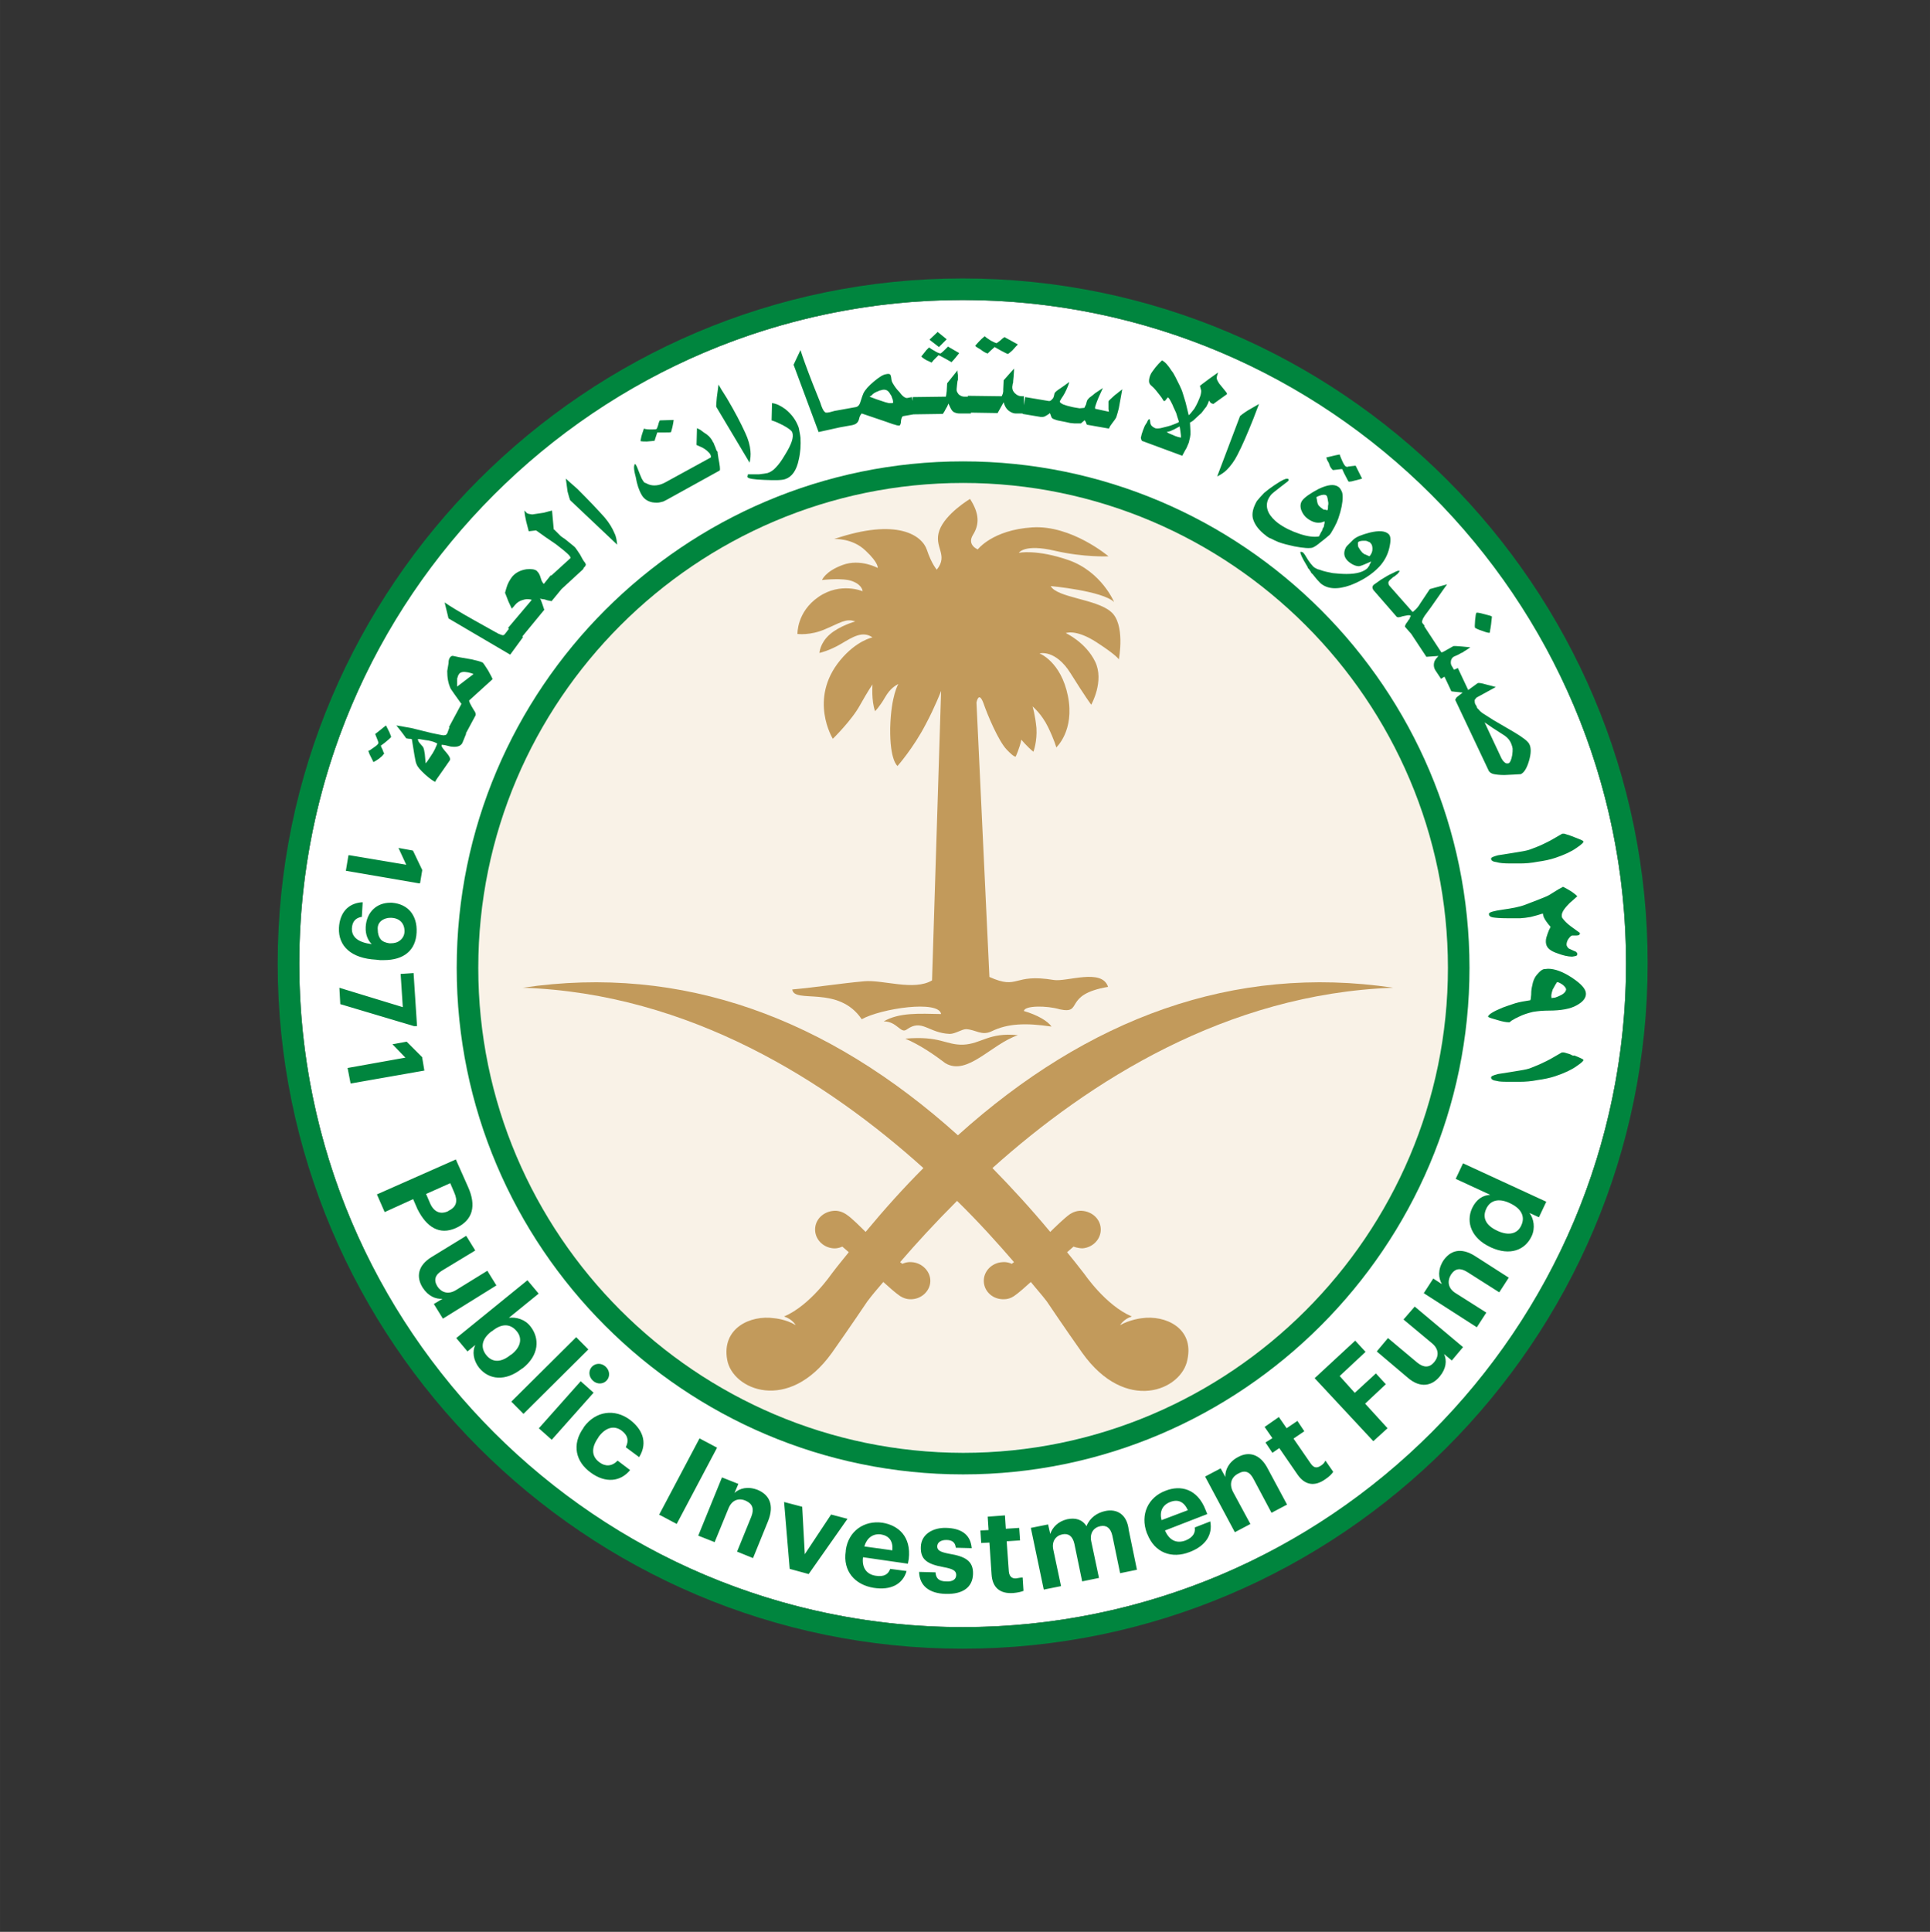
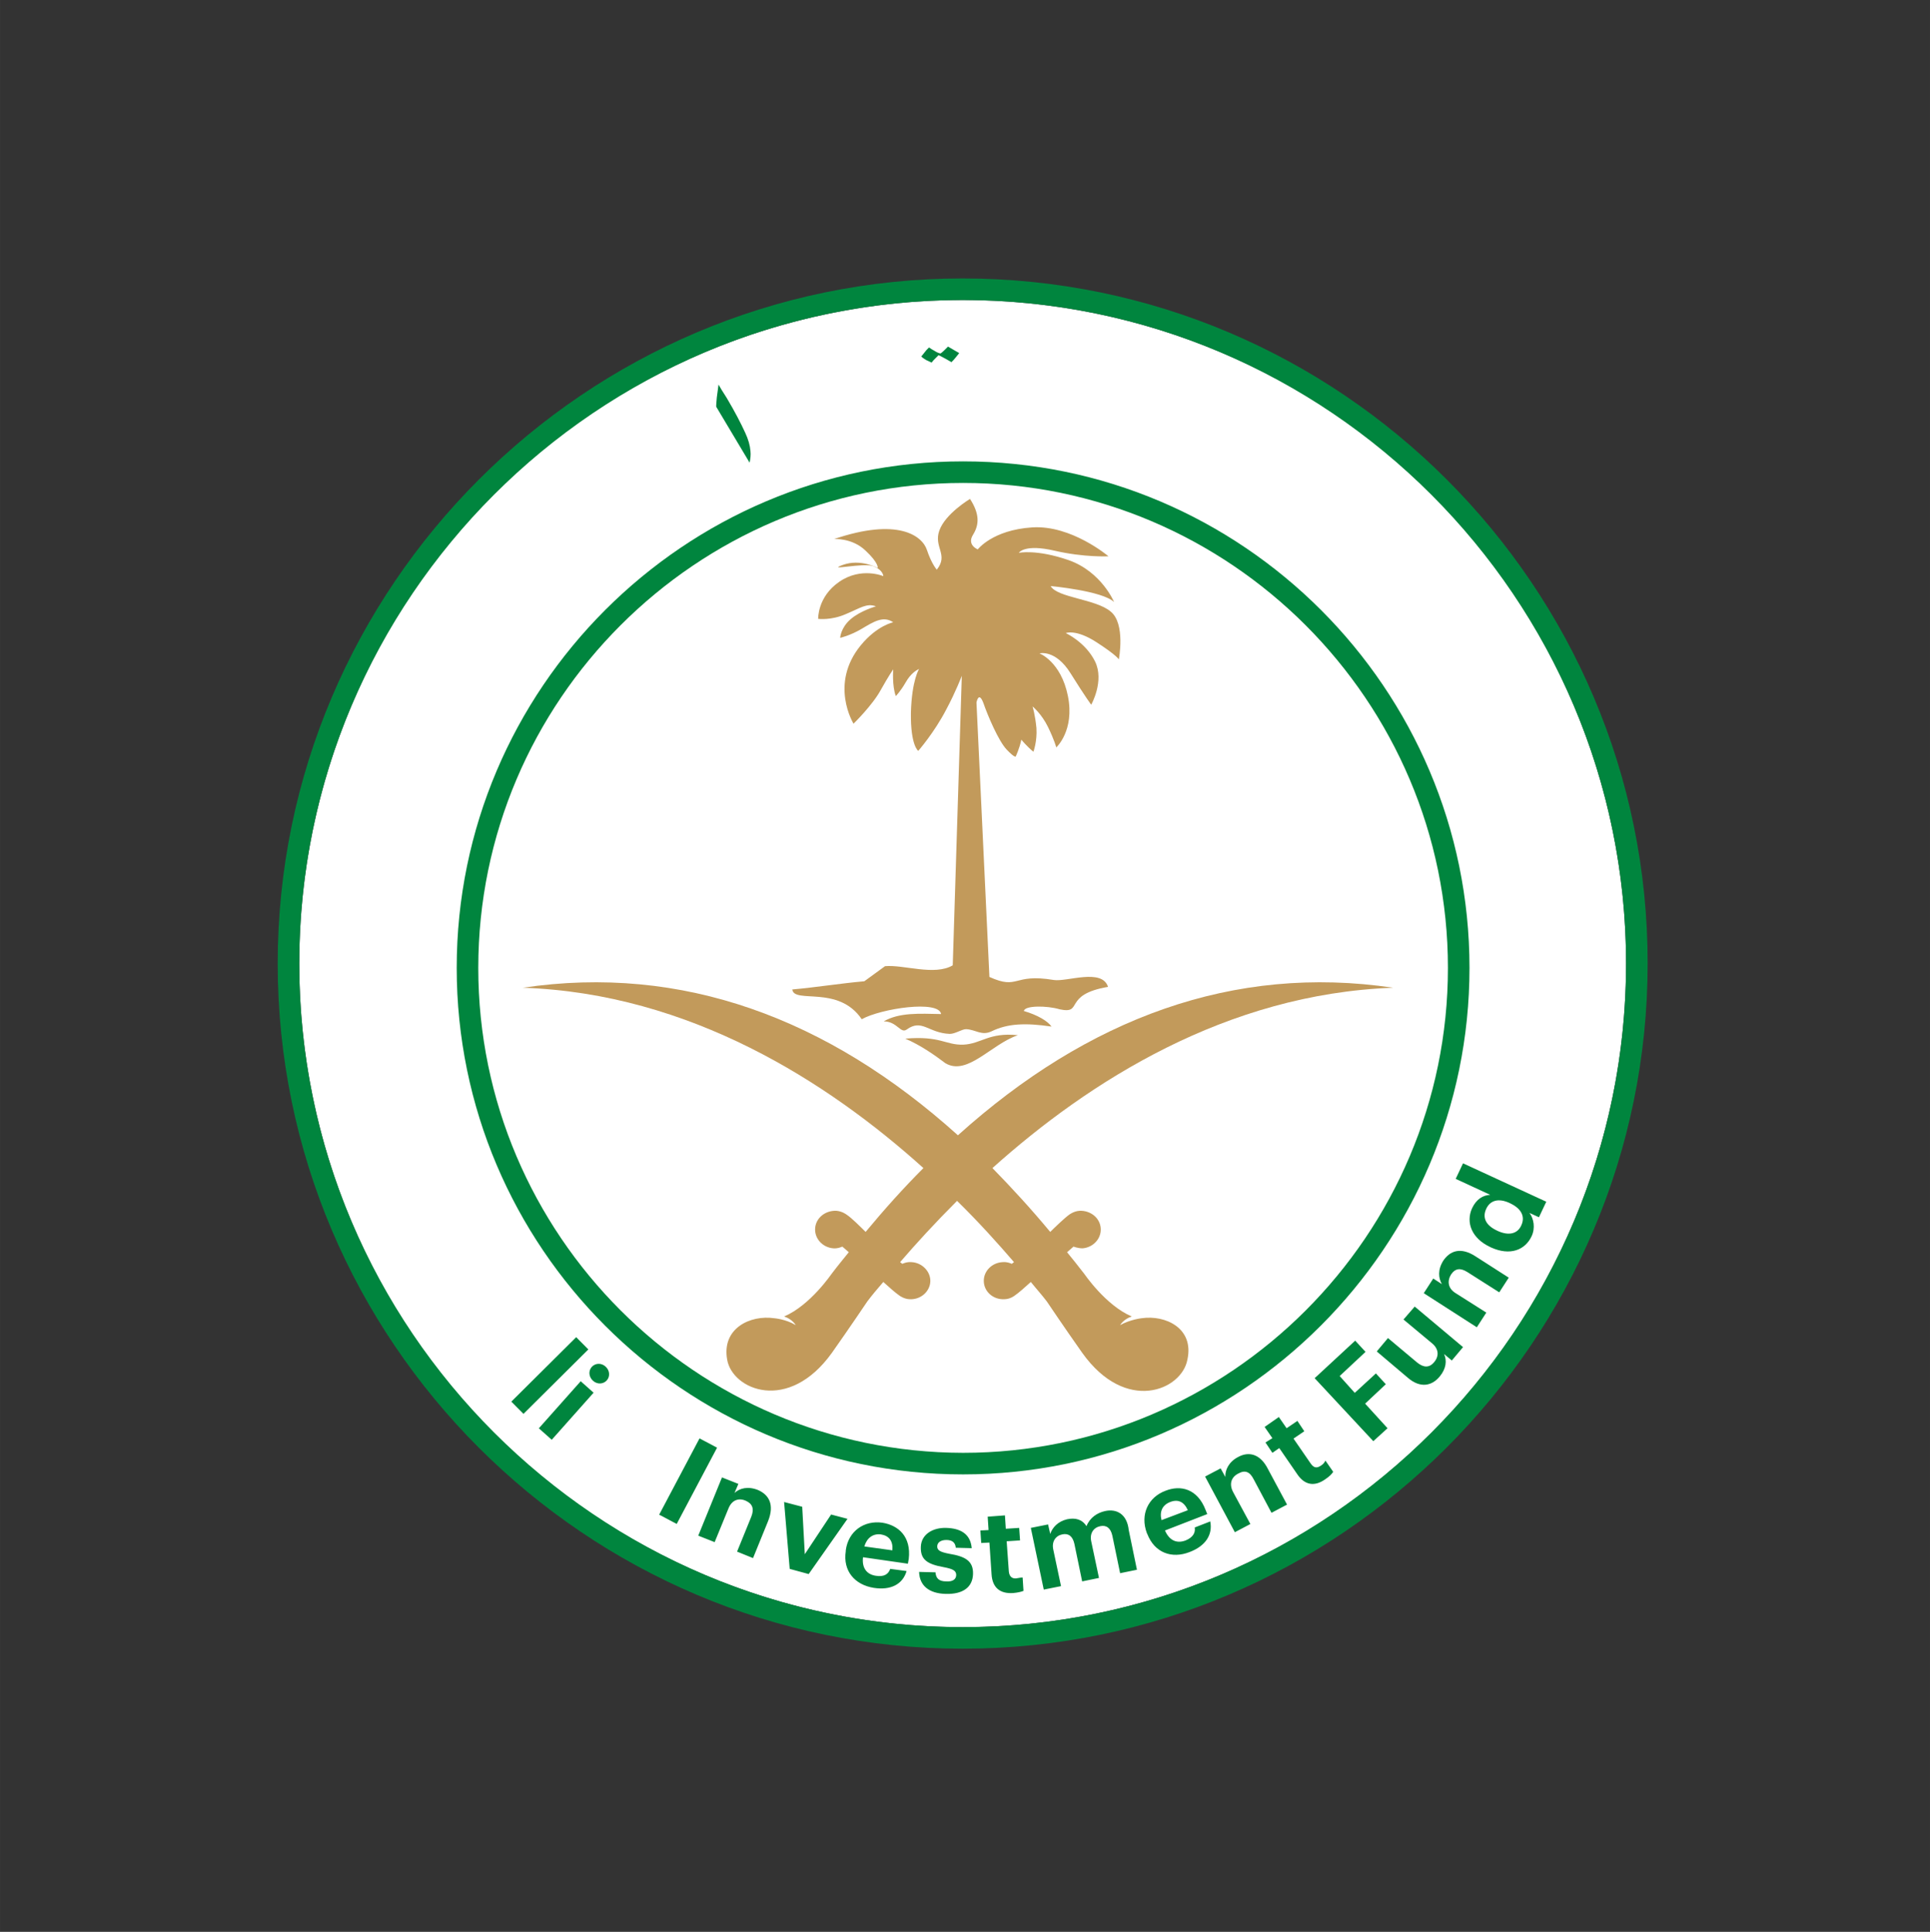
<svg xmlns="http://www.w3.org/2000/svg" width="42.11" height="42.14" data-name="Layer 1" viewBox="0 0 59.957 60">
  <rect x="0" y="0" width="59.957" height="60" fill="#333333" stroke="none" />
  <g transform="matrix(.134 0 0 .134 8.627 8.648)">
    <circle cx="158.8" cy="158.8" r="153.8" class="st0" style="fill:#fff" />
-     <circle cx="158.8" cy="158.8" r="113.3" class="st1" style="fill:#f9f2e7" />
    <path d="M200.3 241s-2.7.3-5 1.6c0 0 .8-1.4 2.7-2-6.1-2.6-11-9.9-11.1-10-1.6-2.1-2.3-2.9-3.9-4.9.6-.5 1.5-1.3 1.5-1.3s1 .4 2.1.4c2.5-.2 4.4-2.3 4.2-4.7-.2-2.4-2.4-4.1-4.9-4-1.4.1-2.4.9-2.4.9-1 .7-3.3 2.9-4.4 4-4.4-5.3-8.9-10.2-13.4-14.8 22.3-20 54.2-40.4 92.9-41.8-37-5.5-70.8 7.1-100.9 34.2-30.1-27.1-63.9-39.7-100.9-34.2 38.7 1.3 70.7 21.8 92.9 41.8-4.6 4.6-9 9.5-13.4 14.8-1.1-1.1-3.3-3.3-4.4-4 0 0-1-.8-2.4-.9-2.5-.1-4.7 1.6-4.9 4-.2 2.4 1.7 4.5 4.2 4.7 1.1.1 2.1-.4 2.1-.4s.9.8 1.5 1.3c-1.6 2-2.3 2.8-3.9 4.9-.1.1-5 7.4-11.1 10 1.9.6 2.7 2 2.7 2-2.3-1.4-5-1.6-5-1.6-5.5-.8-12.2 2.3-10.9 9.6 1.2 7 14.2 12.5 24.3-1.6 4.1-5.8 8.2-11.9 8.2-11.9 1.3-1.7 1.9-2.4 3.7-4.5 1.2 1.1 2.9 2.6 3.8 3.2 0 0 1.1.8 2.4.8 2.5.1 4.6-1.8 4.7-4.1.1-2.3-1.9-4.4-4.4-4.5-1.1-.1-2.1.4-2.1.4s-.2-.2-.5-.4c3.7-4.3 8.1-9.1 13.2-14.2 5.1 5 9.5 9.9 13.2 14.2-.3.2-.5.4-.5.4s-1-.5-2.1-.4c-2.5.1-4.5 2.1-4.4 4.5.1 2.4 2.2 4.2 4.7 4.1 1.4 0 2.4-.8 2.4-.8.9-.6 2.6-2.1 3.8-3.2 1.7 2.1 2.4 2.8 3.7 4.5 0 0 4.1 6.1 8.2 11.9 10.1 14.2 23.1 8.7 24.4 1.6 1.6-7.3-5.1-10.4-10.6-9.6" class="st2" style="fill:#c29a5b" />
-     <path d="M145.5 176.2c3.5 1.5 6.8 3.8 9.3 5.7 5.1 3 10.6-4.4 16.8-6.5-6.8-.7-8.4 2-12.7 2.2-4.1.1-5.3-2.1-13.4-1.4M136 162.9c-5.6.5-11.1 1.4-16.7 1.9.4 3.4 10.7-1.1 16.1 6.9 4.5-2.5 17.9-4.5 18.4-1.2-5-.1-9.7-.4-13.3 1.7 3.1 0 3.9 2.9 5.3 1.9 3.6-2.6 5 .8 10 1 1.3 0 2.8-1.1 3.8-1.1 2.2.1 3.6 1.6 5.9.5 3.7-1.8 7.8-2 13.9-1.1-.9-1.3-3.3-2.7-6.4-3.6.1-1.3 5.3-1.3 8.3-.4 5.6 1.2.6-3.4 11.2-5.2-1.4-4.4-9.6-1.1-12.6-1.6-9.6-1.6-8 2.4-14.9-.7l-3-63.6s.5-2.8 1.6.1c1 2.9 3.5 8.8 5.4 10.8 1.9 2 2.1 1.6 2.1 1.6s.9-1.9 1.3-3.9c0 0 1.3 1.6 2.8 2.8 0 0 .9-2.4.7-5.5-.3-3.1-.9-5-.9-5s2.1 1.7 3.6 4.8c1.5 3.1 1.9 4.7 1.9 4.7s4.3-3.9 2.7-11.9c-1.6-8-6.6-9.9-6.6-9.9s3.7-1 7.2 4.6 4.8 7.3 4.8 7.3 3.1-5.5.9-10-6.8-6.6-6.8-6.6 2.3-1 7.1 2.1 5.2 4 5.2 4 1.6-8.3-1.9-11.1c-3.4-2.9-12.4-3.2-13.9-5.9 0 0 12 1.1 14.7 3.7 0 0-2.9-7-10.5-9.7-7.5-2.6-11.6-1.7-11.6-1.7.1-.1 1.4-2.1 8.3-.5s12.5 1.3 12.5 1.3-8.6-7.3-17.7-6.7c-9.2.6-12.6 5.1-12.6 5.1s-2.6-1-1.1-3.4 1.5-4.9-.7-8.3c0 0-5.7 3.4-7.1 7.3-1.4 3.9 2.2 5.6-.6 9.1 0 0-1.2-1.3-2.3-4.6-1.1-3.3-6.8-7.5-21.5-2.5 0 0 4.2-.3 7.3 2.7 3.1 2.9 2.8 4 2.8 4s-4-2.2-8.1-.7c-4.1 1.5-4.8 3.5-4.8 3.5s4.9-.6 7.1.3c2.3.9 2.3 2.3 2.3 2.3s-5.1-2.2-10.2 1.3-4.9 8.6-4.9 8.6 3 .4 6.4-1.1c3.4-1.4 4.8-2.6 7-1.8 0 0-3.6 1-5.9 3-2.3 2-2.4 4.3-2.4 4.3s2.3-.5 5-2.1 5-3.1 7.3-1.5c0 0-3.7.7-7.5 5.3-7.4 9-1.7 18.2-1.7 18.2s4.4-4.3 6.3-7.8c1.9-3.4 2.9-4.8 2.9-4.8s-.3 3.8.6 6.2c0 0 1.1-1.1 2.3-3.2 1.2-2.1 2.5-2.8 3.1-3.1 0 0-1.7 2.6-1.9 10.2-.1 7.6 1.7 8.8 1.7 8.8s3.7-4.2 6.5-9.6c2.2-4.1 3.6-7.8 3.6-7.8l-2.1 67.1c-4.2 2.5-11.4-.2-15.7.2" class="st2" style="fill:#c29a5b" />
+     <path d="M145.5 176.2c3.5 1.5 6.8 3.8 9.3 5.7 5.1 3 10.6-4.4 16.8-6.5-6.8-.7-8.4 2-12.7 2.2-4.1.1-5.3-2.1-13.4-1.4M136 162.9c-5.6.5-11.1 1.4-16.7 1.9.4 3.4 10.7-1.1 16.1 6.9 4.5-2.5 17.9-4.5 18.4-1.2-5-.1-9.7-.4-13.3 1.7 3.1 0 3.9 2.9 5.3 1.9 3.6-2.6 5 .8 10 1 1.3 0 2.8-1.1 3.8-1.1 2.2.1 3.6 1.6 5.9.5 3.7-1.8 7.8-2 13.9-1.1-.9-1.3-3.3-2.7-6.4-3.6.1-1.3 5.3-1.3 8.3-.4 5.6 1.2.6-3.4 11.2-5.2-1.4-4.4-9.6-1.1-12.6-1.6-9.6-1.6-8 2.4-14.9-.7l-3-63.6s.5-2.8 1.6.1c1 2.9 3.5 8.8 5.4 10.8 1.9 2 2.1 1.6 2.1 1.6s.9-1.9 1.3-3.9c0 0 1.3 1.6 2.8 2.8 0 0 .9-2.4.7-5.5-.3-3.1-.9-5-.9-5s2.1 1.7 3.6 4.8c1.5 3.1 1.9 4.7 1.9 4.7s4.3-3.9 2.7-11.9c-1.6-8-6.6-9.9-6.6-9.9s3.7-1 7.2 4.6 4.8 7.3 4.8 7.3 3.1-5.5.9-10-6.8-6.6-6.8-6.6 2.3-1 7.1 2.1 5.2 4 5.2 4 1.6-8.3-1.9-11.1c-3.4-2.9-12.4-3.2-13.9-5.9 0 0 12 1.1 14.7 3.7 0 0-2.9-7-10.5-9.7-7.5-2.6-11.6-1.7-11.6-1.7.1-.1 1.4-2.1 8.3-.5s12.5 1.3 12.5 1.3-8.6-7.3-17.7-6.7c-9.2.6-12.6 5.1-12.6 5.1s-2.6-1-1.1-3.4 1.5-4.9-.7-8.3c0 0-5.7 3.4-7.1 7.3-1.4 3.9 2.2 5.6-.6 9.1 0 0-1.2-1.3-2.3-4.6-1.1-3.3-6.8-7.5-21.5-2.5 0 0 4.2-.3 7.3 2.7 3.1 2.9 2.8 4 2.8 4s-4-2.2-8.1-.7s4.9-.6 7.1.3c2.3.9 2.3 2.3 2.3 2.3s-5.1-2.2-10.2 1.3-4.9 8.6-4.9 8.6 3 .4 6.4-1.1c3.4-1.4 4.8-2.6 7-1.8 0 0-3.6 1-5.9 3-2.3 2-2.4 4.3-2.4 4.3s2.3-.5 5-2.1 5-3.1 7.3-1.5c0 0-3.7.7-7.5 5.3-7.4 9-1.7 18.2-1.7 18.2s4.4-4.3 6.3-7.8c1.9-3.4 2.9-4.8 2.9-4.8s-.3 3.8.6 6.2c0 0 1.1-1.1 2.3-3.2 1.2-2.1 2.5-2.8 3.1-3.1 0 0-1.7 2.6-1.9 10.2-.1 7.6 1.7 8.8 1.7 8.8s3.7-4.2 6.5-9.6c2.2-4.1 3.6-7.8 3.6-7.8l-2.1 67.1c-4.2 2.5-11.4-.2-15.7.2" class="st2" style="fill:#c29a5b" />
    <path d="M158.8 312.6C74.1 312.6 5 243.5 5 158.8 5 74.1 74.1 5 158.8 5c84.7 0 153.8 69.1 153.8 153.8 0 84.7-69 153.8-153.8 153.8m0-312.6C71.4 0 0 71.4 0 158.8c0 87.5 71.4 158.8 158.8 158.8 87.5 0 158.8-71.4 158.8-158.8C317.7 71.4 246.3 0 158.8 0" class="st3" style="fill:#00853e" />
    <path d="M46.5 159.8C46.5 97.9 97 47.4 158.9 47.4c61.9 0 112.4 50.5 112.4 112.4 0 61.9-50.5 112.4-112.4 112.4-62-.1-112.4-50.6-112.4-112.4m229.8 0c0-64.7-52.7-117.4-117.4-117.4S41.5 95.1 41.5 159.8s52.7 117.4 117.4 117.4c64.6 0 117.4-52.8 117.4-117.4M109.4 42.7c.2-.9.3-1.8.2-2.7-.1-1.3-.5-2.7-1.2-4.2-1-2.2-2.4-4.9-4.3-8.1l-1.2-1.9-.7-1.2-.4 3c-.1 1.3-.2 2.1-.1 2.2z" class="st3" style="fill:#00853e" />
-     <path d="M108.9 46c.1.4 1.4.6 3.9.7 2.5.1 4.1.1 4.9-.2 1.5-.5 2.6-2 3.1-4.5.4-1.7.5-3.4.4-5.1-.1-.9-.3-1.7-.4-2.3-.6-1.7-1.6-3.1-3.1-4.3-1.1-.8-2.1-1.3-3.1-1.4l-.1 4c1 .3 1.8.7 2.6 1.1 1.3.7 2.1 1.3 2.2 1.7.4 1.1-.2 2.8-1.7 5.2-.7 1.2-1.4 2.2-2.1 2.9-.6.7-1.3 1.1-1.9 1.3-.4.1-1.1.2-2 .3H109c0 .3-.1.4-.1.6M52.7 72.8v-.1.2zM87.4 37.6c0-.1.1-.4.3-1l.3-.9h1.6c1 0 1.5 0 1.6-.1l.3-1.1.2-1 .1-.7-3.2.1c-.1.1-.1.2-.2.4s-.1.4-.2.7c-.2.6-.3.9-.4.9-.1.1-.6.1-1.4.1-.8 0-1.3-.1-1.5-.2l-.3.9c-.1.3-.2.6-.3 1l-.2 1c.4.1.9.1 1.5.1.9-.1 1.4-.1 1.8-.2M67.8 51.4l10.9 10.3c-.1-.9-.2-1.8-.6-2.6-.5-1.2-1.2-2.4-2.3-3.7-1.6-1.8-3.7-4-6.3-6.6l-1.7-1.5-1-.9.4 3c.3 1.1.5 1.8.6 2M84.4 50.2c.5.9 1.4 1.5 2.5 1.7.7.1 1.3.1 1.7 0l.4-.1c.1 0 .3-.1.4-.1l.8-.4 12.3-6.8c.1-.3 0-1.2-.3-2.7l-.2-1.3c0-.2 0-.4-.1-.4l-.2-.3-.2-.6c-.1-.2-.2-.5-.3-.7l-.1-.3-.2-.3-.2-.4c-.2-.3-.4-.6-.7-.9-.3-.3-.7-.6-1.2-.9l-.8-.6-.8-.4-.1 3.9.9.4c.5.2.8.4 1.1.6.3.2.5.4.7.6l.3.3s.1.1.2.3c.1.2.2.5.1.7l-10.6 5.8c-1.3.7-2.7.9-3.9.4l-.4-.2-.5-.2-.3-.4-.3-.5c-.2-.4-.5-1.2-.9-2.2l-.2-.5-.2-.4-.2-.3c-.4.2-.4 1.2.1 3 .3 1.8.8 3.2 1.4 4.2M137.7 27.1c.3-.4.7-.6 1.1-.8.3-.1.5-.2.7-.3l.8-.2c.7-.1 1.3.2 1.7 1 .3.4.4.7.4.8l.2.5.1.7-.3.1h-.7l-.4-.1-.4-.1-1.5-.5-.6-.2-.8-.3-.8-.3zm-7.3 7.4 2.8-.5c.9-.2 1.4-.6 1.6-1.5.1-.5.3-.9.6-1.2l5.6 1.9c.9.3 1.6.6 2.1.7.5.2.9.2 1 .2.2 0 .4-.4.4-1.1.1-.7.3-1.1.6-1.1l2.3-.4 6.8-.1c.3-.4.5-.8.7-1.2l.3-.5.3-.7c.4.9.7 1.5 1 1.8.5.4 1.1.5 1.7.5h2.5v-.2l6.2.1 1.4-2.5c.2.8.6 1.5 1.1 1.9.5.4 1.1.7 1.7.7h1.6v.1l4.2.7h.5l.4-.1c.4-.2.7-.4 1-.6l.2-.2.1.2.3.8c.1.2.4.4.8.5.4.2 1.1.3 2.1.5l.5.1.9.2 1 .1h1.5l.6-.5.2-.2h.1c.1.1.2.3.3.5l.1.3.1.2 5.1.9.3-.6.5-.7.6-.8.3-.5c.2-.6.4-1.3.6-2.1l.8-4.4-.9.7c-.3.3-.7.5-1.1.9-.8.7-1.2 1.1-1.2 1.2V30.3l.1.6-3.2-.7v-.4c.1-.3.2-.7.4-1.2l.4-1 1-2.2-1.8 1.2c-.8.7-1.3 1-1.4 1.1-.1.2-.3.3-.4.5-.1.2-.2.5-.3 1l-.4.8-1.1.1-1.2-.2-.5-.1-1.2-.3-.9-.3c-.6-.3-.8-.5-.8-.7l.4-.7c.1-.2.3-.4.4-.6l.4-.7c.6-1.2.9-2 1-2.5-.8.6-1.5 1.1-2.1 1.5-.8.5-1.2.9-1.3 1.1-.1.5-.2.9-.3 1.1-.4.5-.7.8-1.1.7l-5.4-.9-.3 1.9v-2.1h-.5c-.6 0-1.1-.2-1.6-.7-.4-.4-.6-.8-.6-1.3v-.2l.1-.7.1-.3v-.3l.1-1 .1-1.4v-.5l-2.4 2.7-.1 2.1v.5l-.1.5-.2.5-.1.1-7.8-.1v.2h-.8c-.5 0-.9-.2-1.3-.5-.3-.4-.5-.7-.5-1v-.3l.1-1 .1-.8.1-.3v-1.1l-.1-.7v-.4l-2.4 3-.1 1.8-.1.8-.1.5-7.7.1v.9l-.2-.9-1 .2c-.4.1-1.1-.3-1.8-1.3-.7-.7-1.2-1.4-1.6-2.1l-.2-.4-.1-.4-.1-.7c-.1-.3-.1-.5-.3-.6-.2-.1-.5-.1-.9 0-.7.1-1.6.7-2.8 1.7-1.2 1-2 1.9-2.4 2.7-.1.2-.4 1-.8 2.3-.2.5-.5.8-.9.9l-5 .9-1.1.3-.6.1c-.3 0-.4 0-.5-.1l-.3-.3s-.1-.1-.1-.2c-.1-.1-.4-.7-.7-1.7l-1.8-4.5c-1.4-3.6-2.3-6.1-2.8-7.7l-1.6 3.4 5.8 15.6zM281.7 104.2l2.8 1.8c.7.5 1.2 1.1 1.5 1.9l.1.3.1.3.1.5c0 .4 0 .9-.1 1.5-.2 1.1-.5 1.8-.9 1.9h-.5c-.4-.2-.8-.6-1.1-1.2l-3.9-8.3zM254.1 71c-.2.2-.3.4-.3.6 0 .2.1.4.2.6l5.4 6.2c.2.2.6.2 1.4-.1.9-.2 1.5-.3 1.7-.2l.2.1-.1.2-.2.4c0 .2-.1.3-.2.3l-.1.2-.2.3-.3.4c-.3.5-.3.8-.2.8l1.4 1.6 3.5 5.3 2.8-.2-.6.7-.3.5c-.3.8-.2 1.6.3 2.3l1.2 1.8.8-.5 1.6 3.4 2.6.3-1.4 1.1c-.2.3-.3.5-.3.6l7.8 16.5c.3.4.7.6 1.2.7.5.1 1.3.2 2.4.2l2.1-.1 1.7-.1c.8-.4 1.4-1.4 1.9-3.1.5-1.7.5-3 .1-3.8-.3-.7-1.5-1.6-3.5-2.8l-4.8-2.8-2.2-1.4c-.5-.3-1-.7-1.2-1l-.4-.4-.2-.5-.3-.5c-.1-.3-.1-.6-.1-.9.2-.3.4-.6.7-.7l4.2-2.3-2.3-.6c-1-.3-1.7-.4-1.9-.3l-2.2 1.6-2.4-5.1-.9.4-.4-.7c-.3-.4-.4-.8-.3-1.4.1-.4.3-.7.6-.9l.2-.1.9-.4.7-.4.3-.1.4-.3.5-.3.6-.4.3-.2c-.2 0-.8-.1-2-.2l-1.4-.1h-.5l-1.6.9-.7.4-.5.2-4-6.1-.1.1.2-.2-.5-.6c-.2-.3-.1-.8.5-1.7l1.4-1.9 2.8-4 1-1.4-4 1.1-2.2 3.3c-.4.7-.9 1.3-1.4 1.7l-.2.2-.2.1-5.3-6c-.3-.3-.3-.6-.3-.9.1-.3.4-.6.8-.9l.2-.2.3-.2.2-.1.2-.2.4-.3.4-.5.1-.2c-.1-.1-.4-.1-1 .2l-.4.2-.4.2c-.5.2-1.4.7-2.5 1.4zM220 44.4c.9-.9 1.8-2.1 2.5-3.5 1.1-2.1 2.3-4.9 3.7-8.4l.8-2.1.5-1.3-2.6 1.5c-1.1.7-1.7 1.2-1.8 1.3l-5.3 14c.8-.4 1.6-.9 2.2-1.5M279.3 81.7c1 .4 1.6.5 1.7.4 0-.2.1-.4.1-.7.1-.3.1-.7.2-1.2l.2-1.8c-.1-.2-.7-.3-1.8-.6s-1.7-.4-1.8-.3c-.1.1-.2.6-.3 1.7-.1 1.1-.1 1.7 0 1.8.2.1.7.4 1.7.7M242.5 53.6l-.4-.3-.4-.3-.4-.4-.2-.4-.1-.4-.1-.6c0-.2-.1-.3-.1-.5.5-.3.9-.4 1.2-.5.5-.1.9-.1 1.1.1.2.1.3.6.4 1.3.1.4.1.7 0 1.1 0 .3 0 .7-.1 1h-.3l-.2-.1zm-16.4 2.1c.4 1.4 1.4 2.7 3 3.9.1.1.2.2.4.3.2.1.4.3.8.4l.8.4.9.4c1.1.4 2.3.7 3.7 1 2.1.4 3.5.5 4.2.3.5-.2 1.1-.6 1.8-1.2l.9-.7 1.2-1 .1-.1.3-.4.8-1.4.5-1 .4-1c.7-2 1-3.7 1-4.9 0-.7-.1-1.2-.3-1.5-.2-.4-.4-.7-.7-.9-1-.7-2.5-.5-4.6.5-1.9 1-3.2 1.9-3.8 2.7-.4.6-.5 1.3-.2 2.2.3.8.8 1.5 1.5 2 1 .7 1.9 1 2.8.9.3 0 .6-.1 1.1-.3v.4l-.1.4c0 .3-.1.6-.3.8l-.2.6-.2.3-.5 1c-1.2.2-2.7 0-4.5-.6-1.8-.6-3.5-1.4-5-2.5-.9-.7-1.7-1.5-2.2-2.5-.6-1.3-.5-2.6.4-3.8.2-.3.5-.6.9-.9l1.4-1.1 1.3-1c.3-.2.5-.4.6-.5.1-.2.1-.3 0-.4-.4-.3-1.4.2-3.2 1.4-.9.6-1.7 1.2-2.4 1.8-.7.7-1.2 1.3-1.7 1.9-.9 1.6-1.2 2.9-.9 4.1M206.9 35.4l.9-.4 1.3-.7.1.6.1.7.1.8v.5c-.5-.1-.9-.2-1.4-.4l-.2-.1-1.2-.5-.5-.3zm2.8 5.7.7-1.3c.3-.4.5-1 .8-1.7 0 0 .1-.2.1-.4l.2-.8.1-.7v-.8l-.1-2c.2-.1.6-.3.9-.6l1.4-1.3c.3-.2.6-.6 1.1-1.3.2-.2.3-.4.4-.5l.2-.4.2-.4.2-.6.3.4c.1.1.1.2.2.2l.5.2 3.2-2.3c0-.2-.3-.6-.9-1.3l-.9-1.1c-.4-.6-.6-1-.6-1.3 0-.3.1-.7.3-1.3l-2.1 1.5-1.6 1.2-.5.4.3 1.1c0 .5-.1 1-.3 1.5l-.2.5-.3.7-.4.8-.4.7c-.7.9-1.1 1.4-1.3 1.5l-.7-2.9-.7-2.3c-.2-.7-.5-1.2-.7-1.7l-.6-1.2-.4-.8c-.3-.5-.5-1-.8-1.3-.9-1.4-1.6-2.2-2.3-2.5l-.8.8-.7.8c-.6.8-1 1.3-1.2 1.8-.2.5-.3 1-.3 1.4 0 .5.2.8.7 1.2.6.5 1.2 1.3 1.9 2.2l.3.4.5.8c.2.1.4-.1.6-.4.2-.3.4-.5.4-.4.1 0 .4.4.7 1l.4.8c.1.3.2.5.3.7l.5 1.1.3 1 .3.9v.2c-.3.2-.6.3-1.1.5l-.8.3-.7.2-1.6.4c-.6.1-1 .1-1.3 0-.6-.3-1-.6-1.1-1.2l-.1-.7-.1-.2c-.2 0-.4.3-.6.8-.2.3-.4.6-.5.8l-.4 1-.3.9c-.1.3-.1.6-.2.8.1.5.2.8.4.8zM243.7 42.8l.2.6.2.4c.2.3.4.5.5.6h.2l.9-.1.8-.1h.3l.4.9c.7 1.3 1 2 1.1 2 .2 0 .6 0 1.2-.2.5-.1 1.2-.3 1.9-.5l-1.5-3-.9.1-.8.1c-.2.1-.4.1-.5 0l-.2-.1c-.1-.1-.4-.5-.7-1.2-.4-.9-.6-1.4-.6-1.5l-1 .2-2.1.5.2.6zM250.5 61.1c.2-.2.7-.3 1.3-.3.3 0 .6 0 .8.1.2.1.4.2.5.2.1 0 .1.1.2.2.4.3.5.8.5 1.4 0 .6-.2 1.1-.6 1.6l-.1.1-.9-.4-.3-.1-.1-.1-.3-.2-.5-.6-.5-.8c-.1-.6-.1-1 0-1.1m-2.6.9c-.3.3-.4.7-.5.9-.3 1-.1 1.8.7 2.6.9.8 1.8 1.2 2.6 1.2l.4-.1.3-.1.5-.2.7-.3.9-.4c-.1.3-.2.5-.3.6l-.2.5-.1.1-.1.1-.1.2c-.9.9-2.5 1.4-4.9 1.4-1.1 0-2.2-.1-3.2-.2-1-.2-2.1-.4-3.1-.8l-.4-.1-.4-.2c-.2-.1-.4-.2-.7-.5l-.6-.7-.5-.7-.8-1.3-.4-.5c-.3-.1-.5-.2-.6-.1-.1.3.4 1.4 1.5 3.2.1.2.2.3.2.4 0 .1.1.2.3.4l.4.6c.1.2.1.3.2.3 0 .1.1.1.2.2l.4.5c.4.5.8 1 1.4 1.6 1.6 1.4 3.9 1.6 7 .5 2.6-1 4.9-2.4 6.7-4.3 1.1-1.2 1.9-2.6 2.3-4.3.4-1.7.4-2.8-.2-3.3-.8-.7-2.2-.8-4.3-.3-1.9.5-3.2 1-3.9 1.7z" class="st3" style="fill:#00853e" />
    <path d="m151.6 19.5.5-.6.5-.5.6-.6c.1 0 .7.3 1.6.8l1.4.8.4-.4.6-.7.8-1-2.6-1.5-.7.7c-.6.6-1 .9-1.1.9-.3-.1-.7-.2-1.3-.6l-.7-.4-.6-.4-.3.3-.3.3-.4.5-.8 1c.2.2.6.5 1.1.8.3.1.8.4 1.3.6" class="st3" style="fill:#00853e" />
-     <path d="m151.1 14.2 2.2 1.7 1.8-1.8-2.1-1.7zM164.6 17.4l.5-.5 1.1-1 1.6.9c.9.5 1.4.7 1.5.7l.3-.2.7-.6c.7-.8 1.2-1.3 1.3-1.4l-3.1-1.7c-.2.1-.6.4-1 .8-.5.4-.8.6-.9.6l-.5-.2-.8-.4c-.8-.5-1.3-.9-1.4-1l-.7.6-.6.6-.9 1c.1.2.6.5 1.3.9.6.5 1.2.8 1.6.9M53.9 87.2l3-4.1-.2-.1 5.1-6.2-.4-1.2-.4-1.1-.2-.3.4.1.7.1.6.2 1 .2 2.3-2.8 5-4.6.2-.4.3-.3c.1-.3.2-.4.1-.5-.1-.3-.2-.4-.3-.5-.1-.1-.2-.3-.4-.6l-.6-1.1c-.5-.8-.9-1.3-1.1-1.6l-.3-.3-2.1-1.7-.6-.4-.4-.3-.7-.7-.8-.8H64l-.4-4.4-.8.2-1.1.3-2.7.4c-.5-.1-.8-.1-1-.2l-.2-.1c-.1 0-.1-.1-.2-.2l-.4-.4.1 1 .3 1.5.6 2.3 1.7-.2 2.4 1.7 2.2 1.5c1.3 1 2.3 1.8 2.9 2.4.3.3.5.6.5.8l-4.5 4.1-.1-.1-1.6 2-.2-.2-.3-.5-.3-.9c-.1-.4-.3-.7-.4-.9-.1-.2-.3-.3-.4-.5-.5-.4-1.3-.5-2.4-.4-1.4.2-2.6.8-3.4 1.8-.5.7-1 1.5-1.3 2.6l-.2.7-.1.4.1.2.7 1.8.8 1.7c0-.1.1-.3.3-.4l.4-.5c.5-.6 1.1-1 1.9-1.2.6-.2 1.1-.2 1.7-.1l.3.1-5.5 6.5.2.2-.6.8-.4.5c-.2.2-.4.2-.4.2l-.4-.1s-.1 0-.2-.1c-.2 0-.7-.3-1.6-.8l-4.3-2.4c-3.4-1.9-5.7-3.3-7-4.2l.9 3.7zM34.2 107l.7.1c.2 0 .3.1.5.1l.7.2.5.2.4.2-.2.5-.4.9-.5.9c-.1.1-.2.3-.4.6l-.4.6-.4.6-.4.5-.2-2.2c-.1-.7-.2-1.2-.4-1.6l-.7-.8c-.3-.3-.5-.7-.5-1 0-.1.6 0 1.7.2m7.4-12.4v-1.4c0-.4 0-.7.1-.7l.1-.4.3-.5c.4-.4 1-.5 2-.3.4.1.9.2 1.3.4zM29 105.5l.8 1.1.6.1c.3 0 .5 0 .7.1l.6 3.7c.2 1 .3 1.8.5 2.1.2.6.9 1.4 2 2.4s1.9 1.5 2.3 1.7l.2-.4.4-.6 1.2-1.7c1-1.4 1.5-2.2 1.6-2.3.2-.4-.1-1-.8-1.8-.7-.8-1.1-1.3-1.1-1.6v-.2h.2c.2 0 .8.1 1.9.4 1.5.2 2.3-.1 2.7-.8l.9-2.2h-.1l2.2-4.1c.2-.3.1-.8-.3-1.3-.8-1.3-1.2-2.1-1.1-2.3l5.4-4.9c0-.2-.4-.9-1-2-.7-1.1-1.1-1.7-1.2-1.8-.3-.2-.7-.3-1-.4l-.8-.2-.8-.2-2.9-.5-1.4-.3c-.3-.1-.6.1-.8.4-.2.3-.3.7-.3 1.3l-.3 1.8c0 1.5.2 2.8.8 4.1l.9 1.3 1.5 2.1.1.1-2.9 5.4.1.1-.3.8-.1.3c-.1.3-.3.5-.4.6l-.5.1c-.3 0-1.2-.2-2.7-.5l-4.9-1.2-1.7-.3-1.7-.3.8 1zM22.2 112.1c.2-.1.4-.2.7-.4l.6-.4.7-.6c.2-.2.3-.4.5-.6-.1-.1-.2-.3-.4-.9l-.2-.4-.2-.5c.1-.1.6-.4 1.3-1 .5-.4.8-.7 1-.9l.1-.1c0-.1-.1-.4-.4-1.1l-.4-.8-.4-.8-2.5 2 .6 1.5c.1.3.2.5.1.7-.1.2-.4.5-1 .9-.7.5-1.1.8-1.3.8l.3.8zM295.6 164.8c.6-1.1.9-1.6 1-1.7.3 0 .7.2 1.3.6.5.4.8.8.8 1.1-.1.7-.8 1.2-1.8 1.6-.2.1-.5.2-.8.3 0 0-.3 0-.8.1v-.2c-.1-.3 0-.9.3-1.8m-15 6.3c.1.2.8.4 2.2.8 1.3.4 2.1.5 2.5.5h.3l.5-.4.7-.4c.1-.1.2-.1.4-.2l.6-.3c1-.5 2-.8 3.2-1.1 1.2-.2 2.4-.3 3.7-.3 2.8 0 5-.4 6.4-1.2 1.5-.8 2.2-1.7 2.2-2.7 0-1.1-1.1-2.3-3.2-3.7-2.1-1.4-4-2.1-5.6-2.1l-1 .1c-.4.1-.9.5-1.4 1.1-.7.7-1.1 1.7-1.3 2.9-.1.4-.2 1-.2 1.9l-.1 1-.1.3c-1.3.2-2.5.4-3.5.7l-1.5.5-1.4.5c-2.2.9-3.3 1.6-3.4 2.1M301.3 143.2c-.7-.7-1.5-1.2-2.2-1.6l-1.1-.6-1.1.6-2.1 1.3c-.5.3-1.3.6-2.3 1l-3.1 1.2c-1.5.6-3.3.9-5.4 1.2-2.1.3-3.2.6-3.2 1s.3.7.9.8c.6.1 1.7.2 3.3.2h3.1l1.1-.1 1.3-.2 1.5-.4 1.3-.4.2.8c.3.7.9 1.5 1.6 2.3l-.2.4-.2.4-.3.8c-.2.6-.4 1.1-.4 1.7 0 .3 0 .5.1.8.2.8 1 1.5 2.5 2 1.3.5 2.5.8 3.5.8l.6-.1.4-.1c.2-.2.2-.3.2-.5-.1-.3-.3-.5-.7-.6l-1.3-.6c-.3-.3-.5-.6-.5-.9 0-.5.2-1 .5-1.4.3-.4.6-.7.8-.7h1c.6 0 .8-.2.8-.6l-2.2-1.6c-.8-.6-1.4-1.2-1.9-1.9-.1-.2-.1-.4-.1-.6 0-.7.6-1.6 1.8-2.8zM287.9 132.9c-1.3.2-2.9.5-5 .8-1.1.3-1.6.5-1.6.8 0 .4.4.7 1.3.8.6.2 1.7.3 3.2.3h2.2c1.2 0 2.6-.1 4.1-.4 1.5-.2 2.9-.5 4.1-.9 2.1-.7 3.8-1.5 4.9-2.3 1.2-.8 1.7-1.3 1.6-1.5 0-.2-.8-.5-2.1-1-.2-.1-.5-.2-.8-.3-.2-.1-.5-.2-.9-.3l-.6-.2h-.5l-2.6 1.5c-.5.3-1.2.6-2 1s-1.7.7-2.7 1.1c-.5.2-1.3.4-2.6.6M299.8 179.9c-.2-.1-.5-.2-.9-.3l-.7-.2h-.5l-2.6 1.5c-.5.3-1.2.6-2 1s-1.7.7-2.6 1.1c-.5.2-1.3.4-2.6.6-1.3.2-2.9.5-5 .8-1.1.3-1.6.5-1.6.8 0 .4.4.7 1.3.8.6.2 1.7.2 3.2.2h2.2c1.2 0 2.6-.1 4.1-.4 1.5-.2 2.9-.5 4.1-.9 2.1-.7 3.8-1.5 4.9-2.3 1.2-.8 1.7-1.3 1.6-1.5 0-.1-.8-.5-2.1-1-.2.1-.5 0-.8-.2M28 132l1.8 3.9-13.1-2.2h-.3l-.6 3.6 16.9 2.9h.3l.5-3v-.1l-2.1-4.4-.1-.1zM24 148.9c.5-.4 1.2-.7 2.1-.7h.3c1.9.1 3 1.3 3 3.1 0 .9-.4 1.6-1 2.1s-1.3.7-2.2.7h-.3c-.8-.1-1.6-.4-2-.9-.5-.6-.7-1.4-.7-2.2-.1-.9.2-1.6.8-2.1m-1.2 9 .9.1h.9c4.7 0 7.4-2.3 7.6-6.4.2-4-2-6.6-5.7-6.9h-.4c-3.2 0-5.5 2.2-5.7 5.6-.1 1.9.6 3.2 1.4 4-3.1-.4-4.7-1.6-4.6-3.7.1-1.5.8-2.3 2.1-2.6h.2l.2-3.4h-.3c-3.1.3-5 2.4-5.2 5.9-.2 4.3 2.9 7.1 8.6 7.4M14.5 168v.2l17.1 5.1h.7l-.8-12.3-3 .2.5 7.7-14.4-4.4-.3-.1zM16.9 186.6l17.1-3-.5-3v-.1L30 177l-.1-.1-3.3.6 3 3.1-13.4 2.4zM40 209.7l.9 2.1c.9 2 .6 3.4-1.3 4.3l-.1.1c-1.8.8-3.3.2-4.2-1.9l-.9-2.1zm1.3 10.4c4-1.8 4.8-5.2 2.8-9.6l-2.8-6.3-18.3 8.1 1.8 4.1 6.6-3 1 2.3c2.1 4.2 5.1 6.1 8.9 4.4M48.6 230l-7.3 4.5c-1.8 1.1-3.4.5-4.3-.9-.9-1.5-.5-2.7 1.2-3.7l7.6-4.6-2.1-3.4-8 4.9c-3.3 2-3.6 4.7-2.1 7.1 1.3 2 3 2.7 4.6 2.6l-2 1.2 2.1 3.4 12.4-7.7zM54.2 249.4l-.2.1c-2.2 1.8-4.2 1.8-5.6.1-1.4-1.7-1.2-3.7 1.1-5.5l.2-.1c2.3-1.9 4.3-1.7 5.7 0 1.3 1.5 1.1 3.6-1.2 5.4m2.6 3.2c3.8-3 4-6.9 1.8-9.7-1.3-1.7-3.4-2.2-5-2l6.9-5.6-2.6-3.1-16.5 13.4 2.6 3.1 1.8-1.5c-.7 1.5-.5 3.5.9 5.3 2.3 2.8 6.1 3.2 9.9.2z" class="st3" style="fill:#00853e" />
    <path d="M52.5 252.3h21.2v4H52.5z" class="st3" style="fill:#00853e" transform="rotate(-44.814 63.074 254.304)" />
    <path d="M72.8 252.3c-.8.9-.7 2.3.3 3.2 1 .9 2.4.8 3.2-.1.8-.9.7-2.3-.3-3.2-1-.9-2.4-.8-3.2.1" class="st3" style="fill:#00853e" />
    <path d="M59.6 260.4h14.6v4H59.6z" class="st3" style="fill:#00853e" transform="rotate(-48.348 66.884 262.41)" />
-     <path d="M81.6 264.5c-3.4-2.5-7.8-2.1-10.6 1.7l-.1.2c-2.8 3.9-1.8 7.9 1.7 10.4 3.4 2.5 6.9 2.1 9.1-.6l-2.9-2.2c-1.3 1.4-2.9 1.4-4.2.4-1.8-1.3-2-3.3-.3-5.7l.1-.2c1.7-2.3 3.7-2.7 5.4-1.4 1.3 1 1.7 2.2.9 3.8l3.1 2.3c2.2-3.6.5-6.7-2.2-8.7" class="st3" style="fill:#00853e" />
    <path d="M85.2 276.5h20v4.6h-20z" class="st3" style="fill:#00853e" transform="rotate(-62.107 95.15 278.827)" />
    <path d="M111.3 280.8c-2.3-.9-4.2-.4-5.4.7l.9-2.1-3.8-1.5-5.5 13.5 3.8 1.5 3.2-7.8c.8-2 2.4-2.5 4-1.8s2 1.9 1.3 3.7l-3.3 8.1 3.7 1.5 3.5-8.6c1.5-3.8.2-6.1-2.4-7.2M121.6 284.7l-4.2-1.1 1.3 15.5 4.4 1.2 9-12.8-3.8-1-6.1 9.2zM136 293.9c.6-2 2-3 3.8-2.8 1.9.3 2.9 1.5 2.7 3.7zm4.2-5.5c-4.2-.6-7.9 1.9-8.5 6.4v.2c-.7 4.6 2.1 7.8 6.5 8.5 3.9.6 6.7-.8 7.6-3.9l-3.8-.5c-.4 1.2-1.4 1.9-3.3 1.6-2.2-.3-3.3-1.9-3-4.3l10.4 1.5.2-1.1c.6-5.2-2.4-7.8-6.1-8.4M155.7 295.6c-2.1-.4-2.8-.8-2.8-1.7 0-.9.8-1.5 2.1-1.5 1.4 0 2.1.6 2.2 1.8l3.7.1c-.3-3.4-2.7-4.6-5.9-4.7-3-.1-5.8 1.4-5.9 4.4-.1 2.9 1.4 4 5.3 4.7 2.1.4 2.9.8 2.9 1.8s-.8 1.6-2.3 1.5c-1.8 0-2.4-.8-2.5-2.1l-3.8-.1c.1 3.2 2.3 5 6.2 5.1 3.9.1 6.2-1.5 6.3-4.6.1-3.1-1.9-4.1-5.5-4.7M171.2 301.3c-1 .1-1.6-.5-1.7-1.6l-.5-7 3.1-.2-.2-2.9-3.1.2-.2-3.1-4 .3.2 3.1-1.9.1.2 2.9 1.9-.1.5 7.4c.2 3 1.9 4.5 5 4.3 1.1-.1 1.9-.3 2.4-.5l-.2-3.1c-.4 0-.9.1-1.5.2M191.8 285.7c-1.8.4-3.5 1.5-4.3 3.5-1-1.6-2.6-2-4.5-1.6-2.1.5-3.4 1.9-3.9 3.4l-.5-2.2-4 .8 3 14.3 4-.8-1.8-8.5c-.4-1.9.6-3.2 2.1-3.5 1.4-.3 2.4.4 2.8 2.2l1.8 8.7 3.9-.8-1.8-8.5c-.4-1.9.6-3.2 2.1-3.5 1.4-.3 2.4.4 2.8 2.2l1.8 8.7 3.9-.8-1.9-9.2c-.4-3.7-2.8-5-5.5-4.4M206.9 283.6c1.8-.7 3.2-.1 4.1 1.9l-6.1 2.3c-.5-2 .2-3.5 2-4.2m5.7 5.9c.2 1.2-.4 2.3-2.1 3-2.1.8-3.8 0-4.8-2.3l9.8-3.8-.4-1c-1.9-4.9-5.8-5.8-9.3-4.4-4 1.5-5.9 5.5-4.3 9.8l.1.2c1.7 4.4 5.7 5.8 9.8 4.2 3.7-1.4 5.4-4 4.8-7.1zM222.6 273.2c-2.1 1.1-3 3-2.9 4.6l-1.1-2-3.6 1.9 6.9 12.9 3.6-1.9-4-7.4c-1-1.9-.4-3.5 1.2-4.3 1.6-.9 2.7-.4 3.6 1.4l4.1 7.7 3.6-1.9-4.4-8.2c-1.8-3.6-4.5-4.2-7-2.8M241.8 275.2c-.9.6-1.6.5-2.3-.5l-4-5.8 2.5-1.7-1.6-2.4-2.5 1.7-1.8-2.6-3.3 2.3 1.8 2.6-1.6 1 1.6 2.4 1.6-1.1 4.2 6.1c1.7 2.5 4 2.9 6.5 1.1.9-.6 1.5-1.2 1.8-1.7l-1.8-2.6c-.3.6-.6.9-1.1 1.2M240.4 254.9l13.6 14.6 3.3-3-5.2-5.7 4.8-4.5-2.3-2.5-4.9 4.5-3.5-3.9 6-5.6-2.4-2.6zM261 241.3l6.6 5.5c1.7 1.4 1.6 3.1.5 4.4-1.1 1.3-2.4 1.3-3.9.1l-6.8-5.7-2.6 3.1 7.2 6.1c2.9 2.5 5.6 1.9 7.4-.3 1.5-1.8 1.7-3.7 1-5.2l1.8 1.5 2.6-3.1-11.2-9.4zM270.2 227.7c-1.3 2.1-1.1 4-.3 5.4l-2-1.3-2.2 3.4 12.3 7.9 2.2-3.4-7.1-4.5c-1.8-1.1-2-2.8-1.1-4.3 1-1.5 2.2-1.6 3.8-.6l7.4 4.7 2.2-3.4-7.8-5c-3.3-2.1-5.8-1.3-7.4 1.1M285.6 214.3l.2.1c2.7 1.3 3.4 3.2 2.5 5.1-.8 1.8-2.7 2.5-5.4 1.3l-.2-.1c-2.6-1.2-3.5-3-2.5-5.1.9-1.9 2.8-2.5 5.4-1.3m-12.5-5.6 8 3.7c-1.7.1-3.2 1-4.2 3.1-1.5 3.3-.1 7 4.2 9l.2.1c4.4 2 7.9.6 9.4-2.6.9-1.9.5-4.1-.5-5.4l2.2 1 1.7-3.6-19.3-8.9z" class="st3" style="fill:#00853e" />
  </g>
</svg>